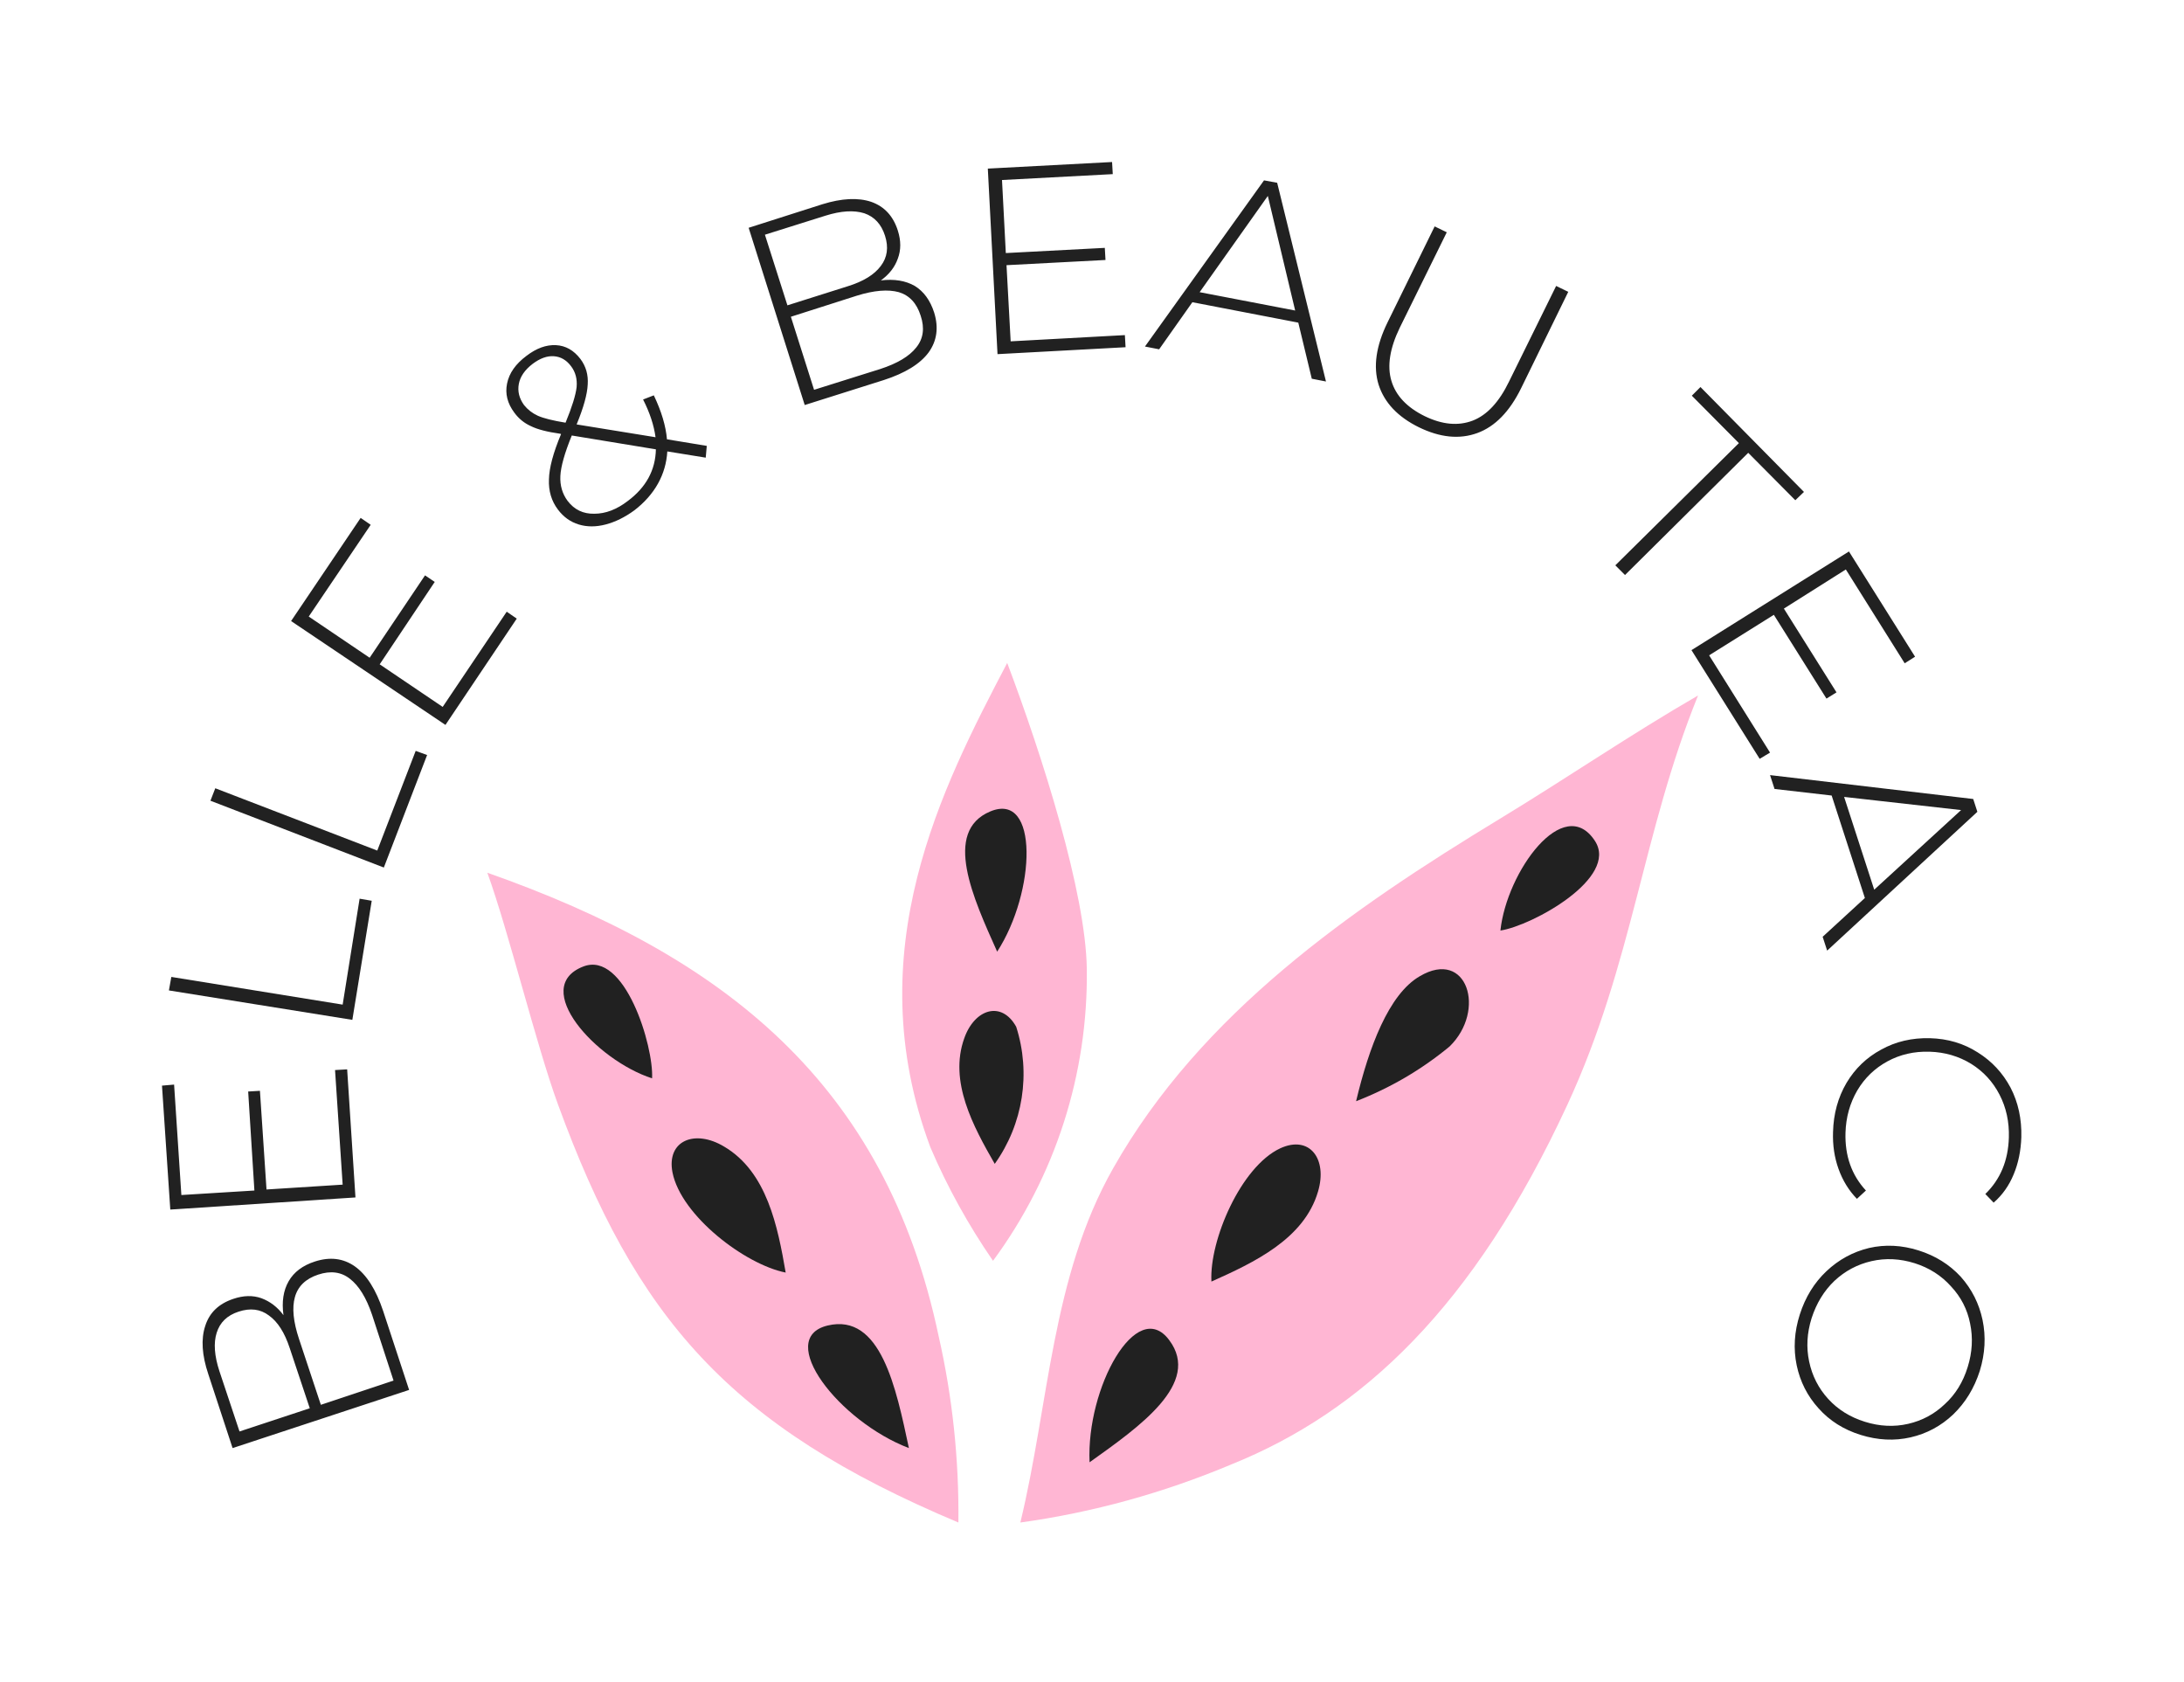
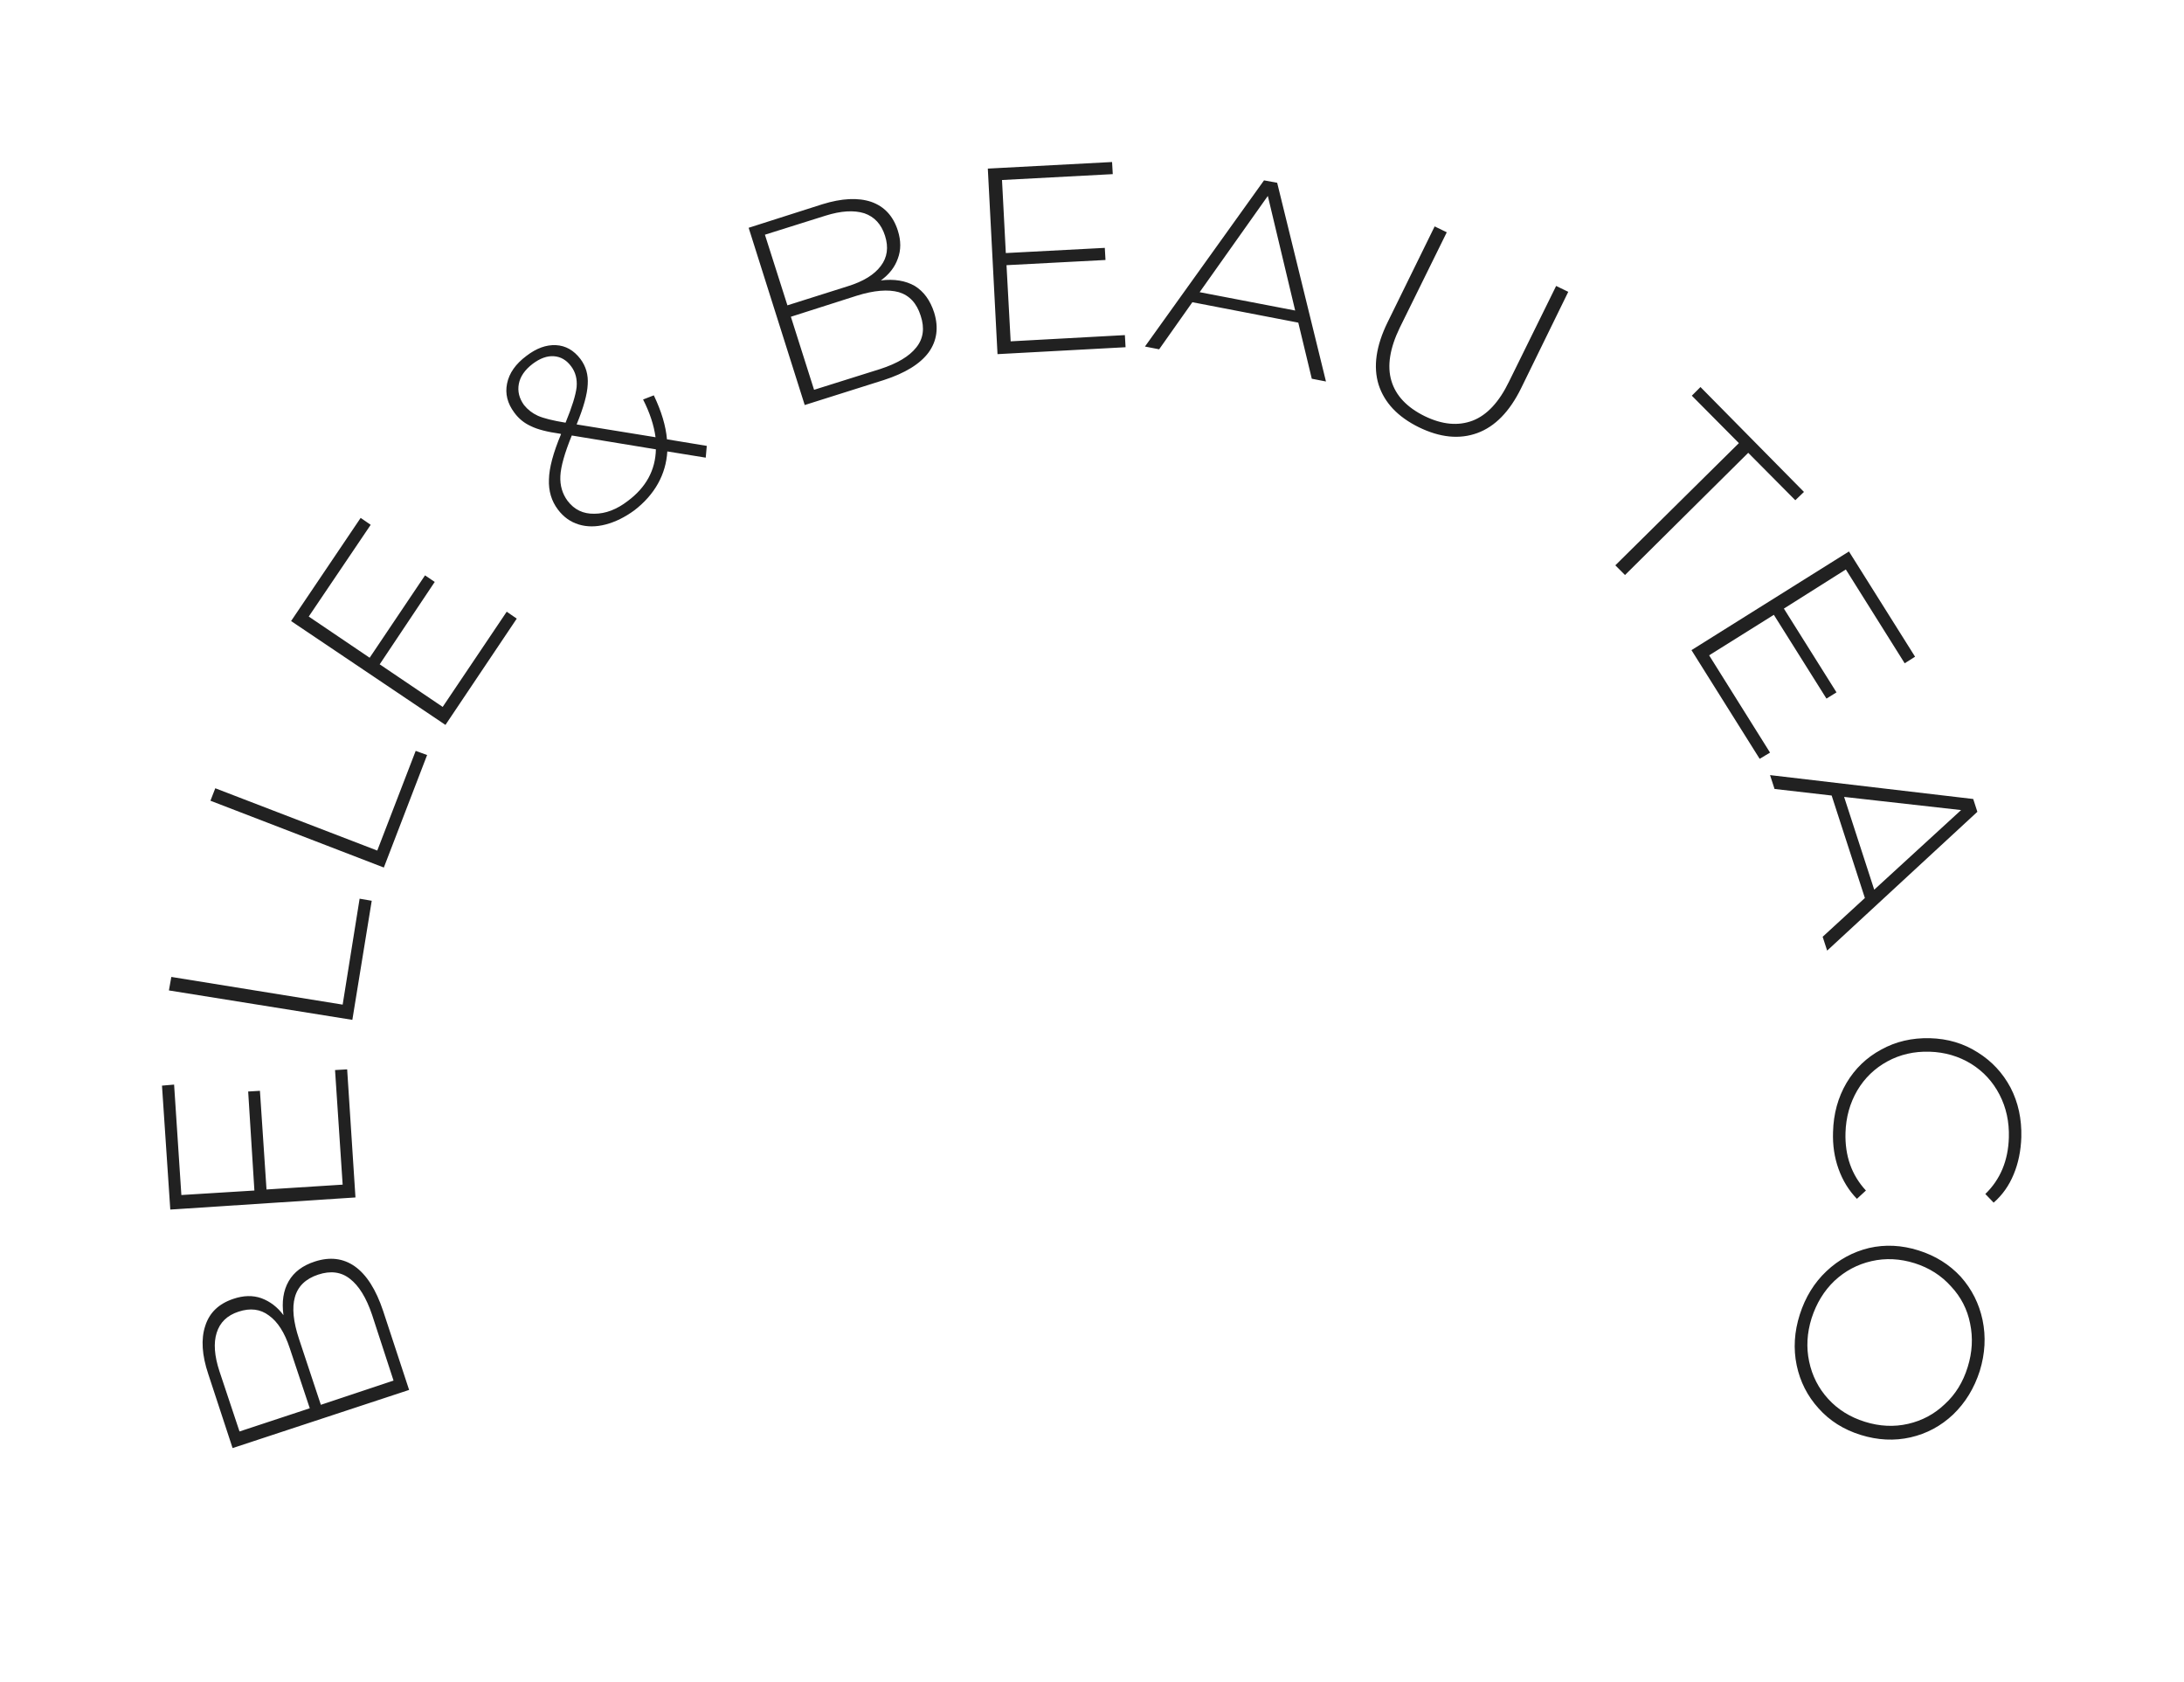
<svg xmlns="http://www.w3.org/2000/svg" version="1.1" viewBox="0 0 6.31 4.858">
  <g transform="matrix(1,0,0,1,3.157,4.585)">
    <g>
      <path d=" M -2.323 -0.884 Q -2.3 -0.924 -2.247 -0.941 Q -2.182 -0.962 -2.132 -0.927 Q -2.081 -0.891 -2.05 -0.798 L -1.975 -0.57 L -2.485 -0.402 L -2.555 -0.615 Q -2.583 -0.698 -2.564 -0.755 Q -2.546 -0.812 -2.483 -0.833 Q -2.439 -0.848 -2.402 -0.835 Q -2.364 -0.821 -2.338 -0.786 Q -2.346 -0.844 -2.323 -0.884 M -2.465 -0.45 L -2.262 -0.517 L -2.32 -0.691 Q -2.342 -0.758 -2.38 -0.785 Q -2.417 -0.813 -2.468 -0.796 Q -2.517 -0.78 -2.531 -0.735 Q -2.545 -0.691 -2.523 -0.624 L -2.465 -0.45 M -2.146 -0.891 Q -2.184 -0.921 -2.238 -0.903 Q -2.292 -0.885 -2.305 -0.838 Q -2.318 -0.792 -2.293 -0.717 L -2.23 -0.527 L -2.02 -0.597 L -2.082 -0.787 Q -2.107 -0.861 -2.146 -0.891 M -2.189 -1.494 L -2.154 -1.496 L -2.13 -1.126 L -2.665 -1.091 L -2.689 -1.449 L -2.654 -1.452 L -2.633 -1.133 L -2.422 -1.146 L -2.44 -1.432 L -2.406 -1.434 L -2.387 -1.149 L -2.167 -1.163 L -2.189 -1.494 M -2.669 -1.724 L -2.662 -1.763 L -2.167 -1.683 L -2.118 -1.989 L -2.083 -1.983 L -2.139 -1.639 L -2.669 -1.724 M -2.549 -2.272 L -2.535 -2.308 L -2.067 -2.128 L -1.956 -2.416 L -1.923 -2.404 L -2.048 -2.079 L -2.549 -2.272 M -1.693 -2.818 L -1.664 -2.798 L -1.87 -2.491 L -2.316 -2.791 L -2.115 -3.089 L -2.086 -3.069 L -2.265 -2.804 L -2.089 -2.685 L -1.929 -2.923 L -1.901 -2.904 L -2.06 -2.666 L -1.878 -2.543 L -1.693 -2.818 M -1.118 -3.263 L -1.229 -3.281 Q -1.232 -3.231 -1.256 -3.188 Q -1.28 -3.145 -1.324 -3.111 Q -1.365 -3.081 -1.407 -3.07 Q -1.449 -3.059 -1.485 -3.07 Q -1.521 -3.081 -1.545 -3.113 Q -1.573 -3.15 -1.571 -3.2 Q -1.57 -3.25 -1.536 -3.331 L -1.538 -3.332 Q -1.595 -3.34 -1.623 -3.354 Q -1.652 -3.367 -1.671 -3.393 Q -1.701 -3.433 -1.692 -3.477 Q -1.683 -3.522 -1.636 -3.557 Q -1.593 -3.59 -1.551 -3.588 Q -1.509 -3.586 -1.48 -3.548 Q -1.456 -3.516 -1.459 -3.474 Q -1.461 -3.432 -1.491 -3.359 L -1.263 -3.322 Q -1.27 -3.374 -1.299 -3.431 L -1.268 -3.443 Q -1.235 -3.374 -1.23 -3.316 L -1.115 -3.297 L -1.118 -3.263 M -1.603 -3.384 Q -1.578 -3.373 -1.523 -3.364 Q -1.495 -3.432 -1.491 -3.467 Q -1.488 -3.502 -1.507 -3.527 Q -1.527 -3.554 -1.557 -3.556 Q -1.586 -3.558 -1.618 -3.534 Q -1.652 -3.508 -1.658 -3.476 Q -1.664 -3.444 -1.643 -3.415 Q -1.627 -3.395 -1.603 -3.384 M -1.262 -3.287 L -1.505 -3.327 Q -1.536 -3.251 -1.538 -3.21 Q -1.54 -3.169 -1.517 -3.138 Q -1.488 -3.1 -1.44 -3.101 Q -1.391 -3.101 -1.343 -3.138 Q -1.264 -3.197 -1.262 -3.287 M -0.514 -3.759 Q -0.475 -3.735 -0.458 -3.682 Q -0.438 -3.617 -0.474 -3.567 Q -0.511 -3.517 -0.604 -3.487 L -0.832 -3.415 L -0.994 -3.927 L -0.781 -3.995 Q -0.697 -4.021 -0.64 -4.002 Q -0.583 -3.982 -0.563 -3.919 Q -0.549 -3.875 -0.563 -3.838 Q -0.576 -3.801 -0.612 -3.775 Q -0.554 -3.782 -0.514 -3.759 M -0.947 -3.907 L -0.882 -3.703 L -0.708 -3.758 Q -0.64 -3.779 -0.612 -3.817 Q -0.584 -3.854 -0.6 -3.904 Q -0.616 -3.954 -0.66 -3.969 Q -0.705 -3.983 -0.772 -3.962 L -0.947 -3.907 M -0.51 -3.581 Q -0.479 -3.619 -0.497 -3.673 Q -0.514 -3.727 -0.56 -3.741 Q -0.607 -3.754 -0.681 -3.731 L -0.872 -3.67 L -0.805 -3.459 L -0.614 -3.519 Q -0.54 -3.543 -0.51 -3.581 M 0.093 -3.617 L 0.095 -3.582 L -0.275 -3.562 L -0.303 -4.098 L 0.056 -4.117 L 0.058 -4.082 L -0.262 -4.065 L -0.251 -3.854 L 0.035 -3.869 L 0.037 -3.834 L -0.249 -3.819 L -0.237 -3.599 L 0.093 -3.617 M 0.594 -3.653 L 0.288 -3.712 L 0.192 -3.576 L 0.151 -3.584 L 0.495 -4.064 L 0.533 -4.057 L 0.674 -3.483 L 0.633 -3.491 L 0.594 -3.653 M 0.585 -3.688 L 0.506 -4.019 L 0.309 -3.741 L 0.585 -3.688 M 0.826 -3.474 Q 0.802 -3.552 0.852 -3.654 L 0.988 -3.931 L 1.023 -3.914 L 0.887 -3.638 Q 0.844 -3.549 0.863 -3.485 Q 0.882 -3.421 0.959 -3.383 Q 1.035 -3.346 1.098 -3.37 Q 1.16 -3.394 1.203 -3.483 L 1.339 -3.759 L 1.374 -3.742 L 1.238 -3.464 Q 1.188 -3.362 1.111 -3.334 Q 1.034 -3.306 0.942 -3.351 Q 0.851 -3.396 0.826 -3.474 M 1.867 -3.305 L 1.731 -3.442 L 1.756 -3.467 L 2.055 -3.164 L 2.03 -3.14 L 1.894 -3.277 L 1.538 -2.924 L 1.51 -2.952 L 1.867 -3.305 M 1.957 -2.411 L 1.927 -2.393 L 1.73 -2.707 L 2.185 -2.992 L 2.376 -2.688 L 2.346 -2.669 L 2.176 -2.94 L 1.997 -2.827 L 2.149 -2.585 L 2.12 -2.567 L 1.968 -2.809 L 1.781 -2.692 L 1.957 -2.411 M 2.231 -1.991 L 2.135 -2.287 L 1.97 -2.306 L 1.957 -2.346 L 2.544 -2.277 L 2.556 -2.24 L 2.122 -1.839 L 2.109 -1.879 L 2.231 -1.991 M 2.258 -2.015 L 2.509 -2.245 L 2.171 -2.283 L 2.258 -2.015 M 2.178 -1.457 Q 2.215 -1.519 2.278 -1.553 Q 2.341 -1.588 2.419 -1.586 Q 2.496 -1.584 2.557 -1.545 Q 2.618 -1.507 2.652 -1.443 Q 2.685 -1.379 2.683 -1.3 Q 2.681 -1.241 2.661 -1.193 Q 2.641 -1.144 2.603 -1.111 L 2.579 -1.136 Q 2.644 -1.199 2.647 -1.299 Q 2.649 -1.367 2.62 -1.423 Q 2.591 -1.479 2.538 -1.512 Q 2.484 -1.545 2.418 -1.547 Q 2.351 -1.549 2.296 -1.519 Q 2.241 -1.489 2.209 -1.435 Q 2.177 -1.38 2.175 -1.313 Q 2.172 -1.213 2.234 -1.146 L 2.208 -1.122 Q 2.173 -1.158 2.155 -1.208 Q 2.137 -1.258 2.139 -1.315 Q 2.141 -1.394 2.178 -1.457 M 2.12 -0.913 Q 2.173 -0.963 2.243 -0.98 Q 2.313 -0.996 2.386 -0.973 Q 2.459 -0.95 2.508 -0.897 Q 2.556 -0.843 2.571 -0.772 Q 2.586 -0.7 2.563 -0.625 Q 2.539 -0.55 2.486 -0.499 Q 2.433 -0.449 2.363 -0.433 Q 2.293 -0.417 2.219 -0.44 Q 2.145 -0.463 2.097 -0.517 Q 2.049 -0.57 2.034 -0.641 Q 2.019 -0.713 2.043 -0.788 Q 2.067 -0.863 2.12 -0.913 M 2.07 -0.652 Q 2.083 -0.59 2.125 -0.544 Q 2.167 -0.498 2.231 -0.478 Q 2.295 -0.458 2.356 -0.472 Q 2.417 -0.486 2.462 -0.529 Q 2.508 -0.571 2.528 -0.636 Q 2.548 -0.7 2.535 -0.762 Q 2.523 -0.823 2.48 -0.869 Q 2.438 -0.916 2.375 -0.936 Q 2.311 -0.956 2.25 -0.942 Q 2.189 -0.928 2.143 -0.885 Q 2.098 -0.842 2.077 -0.777 Q 2.057 -0.713 2.07 -0.652" fill="#212121" fill-rule="nonzero" />
    </g>
    <g clip-path="url(#SvgjsClipPath1001)">
      <g clip-path="url(#SvgjsClipPath100077bc3ff8-8171-4ef5-8d4f-fada6d6eec0f)">
        <path d=" M 0.401 -0.355 C 0.206 -0.273 0.001 -0.216 -0.209 -0.187 C -0.126 -0.53 -0.119 -0.896 0.059 -1.21 C 0.313 -1.659 0.747 -1.959 1.175 -2.219 C 1.368 -2.336 1.555 -2.464 1.749 -2.576 C 1.588 -2.179 1.561 -1.804 1.372 -1.395 C 1.101 -0.809 0.778 -0.507 0.401 -0.355 Z" fill="#ffb6d3" transform="matrix(1,0,0,1,0,0)" fill-rule="nonzero" />
      </g>
      <g clip-path="url(#SvgjsClipPath100077bc3ff8-8171-4ef5-8d4f-fada6d6eec0f)">
        <path d=" M 0.761 -1.404 C 0.859 -1.442 0.95 -1.495 1.031 -1.562 C 1.138 -1.666 1.082 -1.846 0.945 -1.765 C 0.855 -1.713 0.798 -1.559 0.761 -1.404 Z M 0.343 -0.883 C 0.466 -0.938 0.611 -1.006 0.651 -1.143 C 0.679 -1.237 0.627 -1.307 0.542 -1.268 C 0.428 -1.215 0.337 -1.002 0.343 -0.884 Z M 1.178 -1.897 C 1.27 -1.911 1.521 -2.049 1.451 -2.156 C 1.361 -2.294 1.196 -2.067 1.178 -1.897 Z M -0.009 -0.361 C 0.134 -0.463 0.315 -0.589 0.221 -0.714 C 0.127 -0.84 -0.019 -0.576 -0.009 -0.361 Z" fill="#212121" transform="matrix(1,0,0,1,0,0)" fill-rule="nonzero" />
      </g>
      <g clip-path="url(#SvgjsClipPath100077bc3ff8-8171-4ef5-8d4f-fada6d6eec0f)">
        <path d=" M -0.445 -0.725 C -0.405 -0.549 -0.386 -0.368 -0.388 -0.187 C -1.052 -0.466 -1.32 -0.779 -1.545 -1.395 C -1.608 -1.567 -1.687 -1.893 -1.749 -2.064 C -1.067 -1.824 -0.599 -1.457 -0.445 -0.725 Z" fill="#ffb6d3" transform="matrix(1,0,0,1,0,0)" fill-rule="nonzero" />
      </g>
      <g clip-path="url(#SvgjsClipPath100077bc3ff8-8171-4ef5-8d4f-fada6d6eec0f)">
        <path d=" M -0.887 -0.909 C -0.91 -1.042 -0.941 -1.2 -1.065 -1.273 C -1.15 -1.324 -1.232 -1.29 -1.214 -1.198 C -1.189 -1.073 -1.004 -0.932 -0.887 -0.909 Z M -1.273 -1.47 C -1.268 -1.563 -1.352 -1.84 -1.472 -1.793 C -1.626 -1.733 -1.436 -1.523 -1.273 -1.47 Z M -0.531 -0.402 C -0.568 -0.575 -0.612 -0.793 -0.766 -0.756 C -0.919 -0.719 -0.733 -0.479 -0.531 -0.402 Z" fill="#212121" transform="matrix(1,0,0,1,0,0)" fill-rule="nonzero" />
      </g>
      <g clip-path="url(#SvgjsClipPath100077bc3ff8-8171-4ef5-8d4f-fada6d6eec0f)">
-         <path d=" M -0.469 -1.271 C -0.42 -1.156 -0.359 -1.046 -0.288 -0.943 C -0.108 -1.187 -0.013 -1.483 -0.017 -1.786 C -0.02 -2.006 -0.145 -2.4 -0.247 -2.67 C -0.435 -2.311 -0.68 -1.837 -0.469 -1.271 Z" fill="#ffb6d3" transform="matrix(1,0,0,1,0,0)" fill-rule="nonzero" />
-       </g>
+         </g>
      <g clip-path="url(#SvgjsClipPath100077bc3ff8-8171-4ef5-8d4f-fada6d6eec0f)">
        <path d=" M -0.371 -1.586 C -0.416 -1.461 -0.345 -1.331 -0.283 -1.223 C -0.201 -1.338 -0.178 -1.485 -0.221 -1.619 C -0.263 -1.695 -0.341 -1.671 -0.371 -1.586 Z M -0.296 -2.241 C -0.434 -2.183 -0.345 -1.99 -0.276 -1.836 C -0.164 -2.009 -0.155 -2.3 -0.296 -2.241 Z" fill="#212121" transform="matrix(1,0,0,1,0,0)" fill-rule="nonzero" />
      </g>
    </g>
  </g>
  <defs>
    <clipPath id="SvgjsClipPath1001">
      <path d=" M -1.749 -2.67 h 3.499 v 2.482 h -3.499 Z" />
    </clipPath>
    <clipPath id="SvgjsClipPath100077bc3ff8-8171-4ef5-8d4f-fada6d6eec0f">
-       <path d=" M -1.749 -2.67 L 1.749 -2.67 L 1.749 -0.188 L -1.749 -0.188 Z" />
-     </clipPath>
+       </clipPath>
  </defs>
</svg>